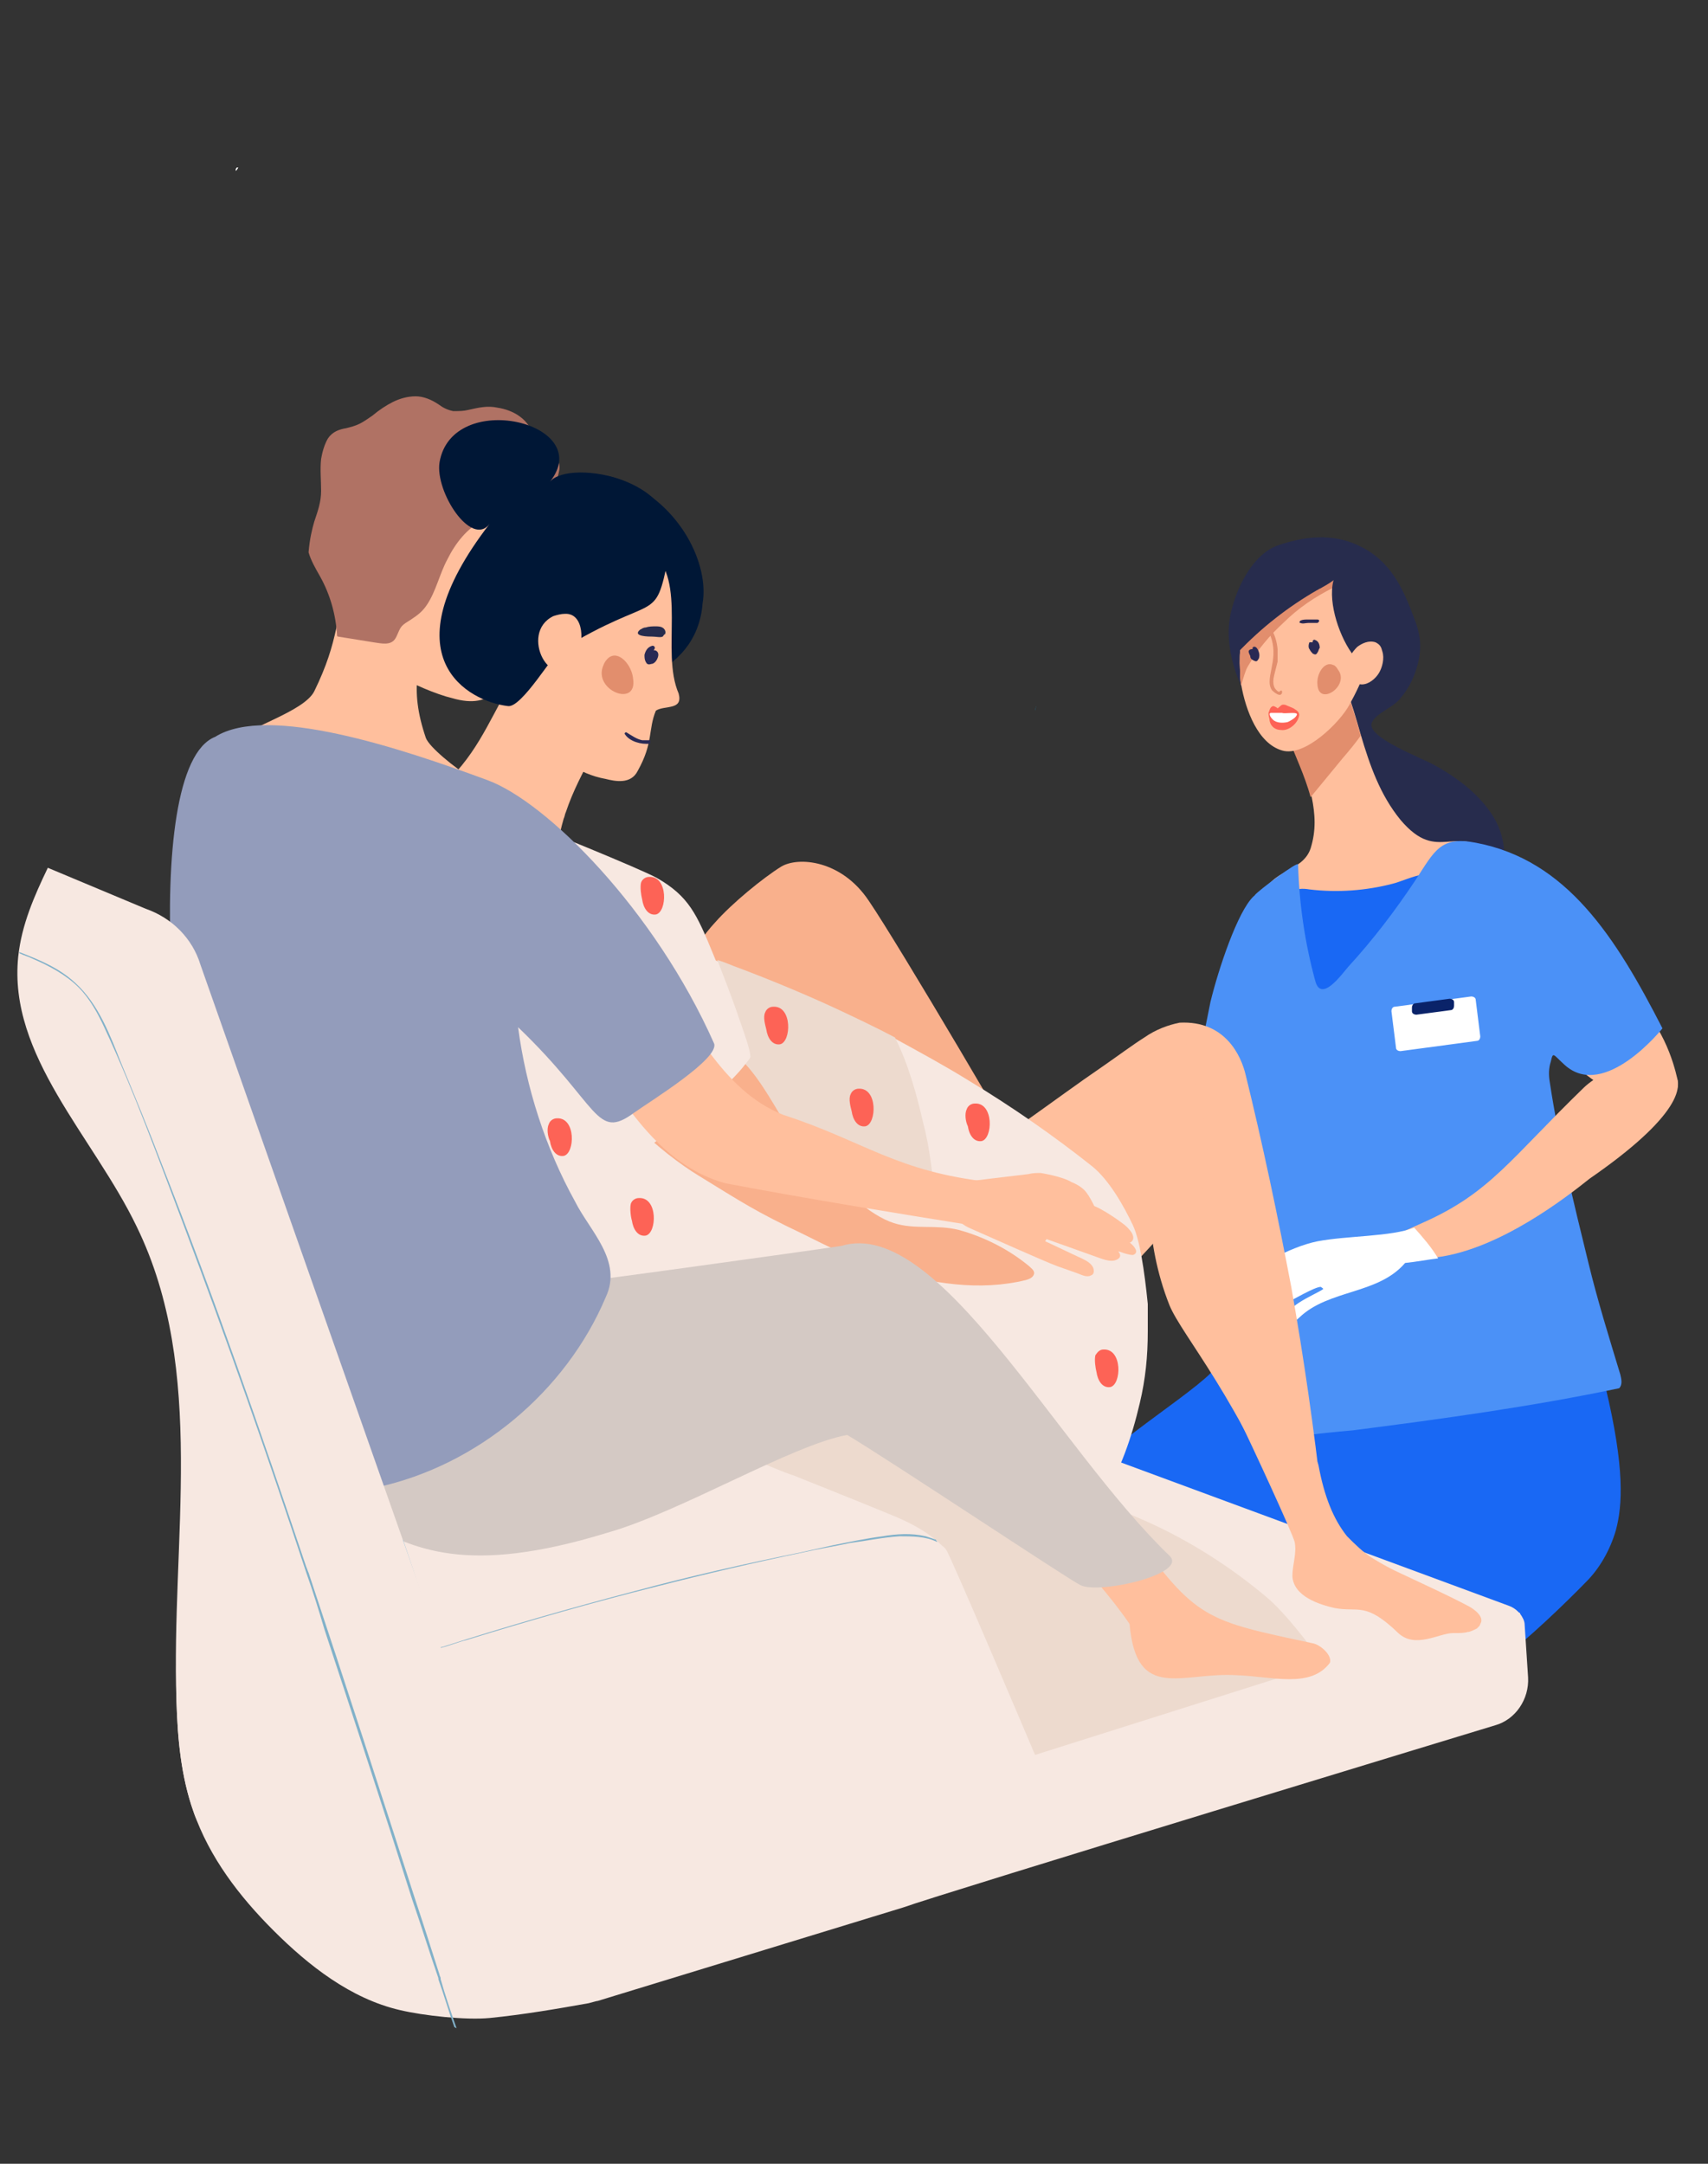
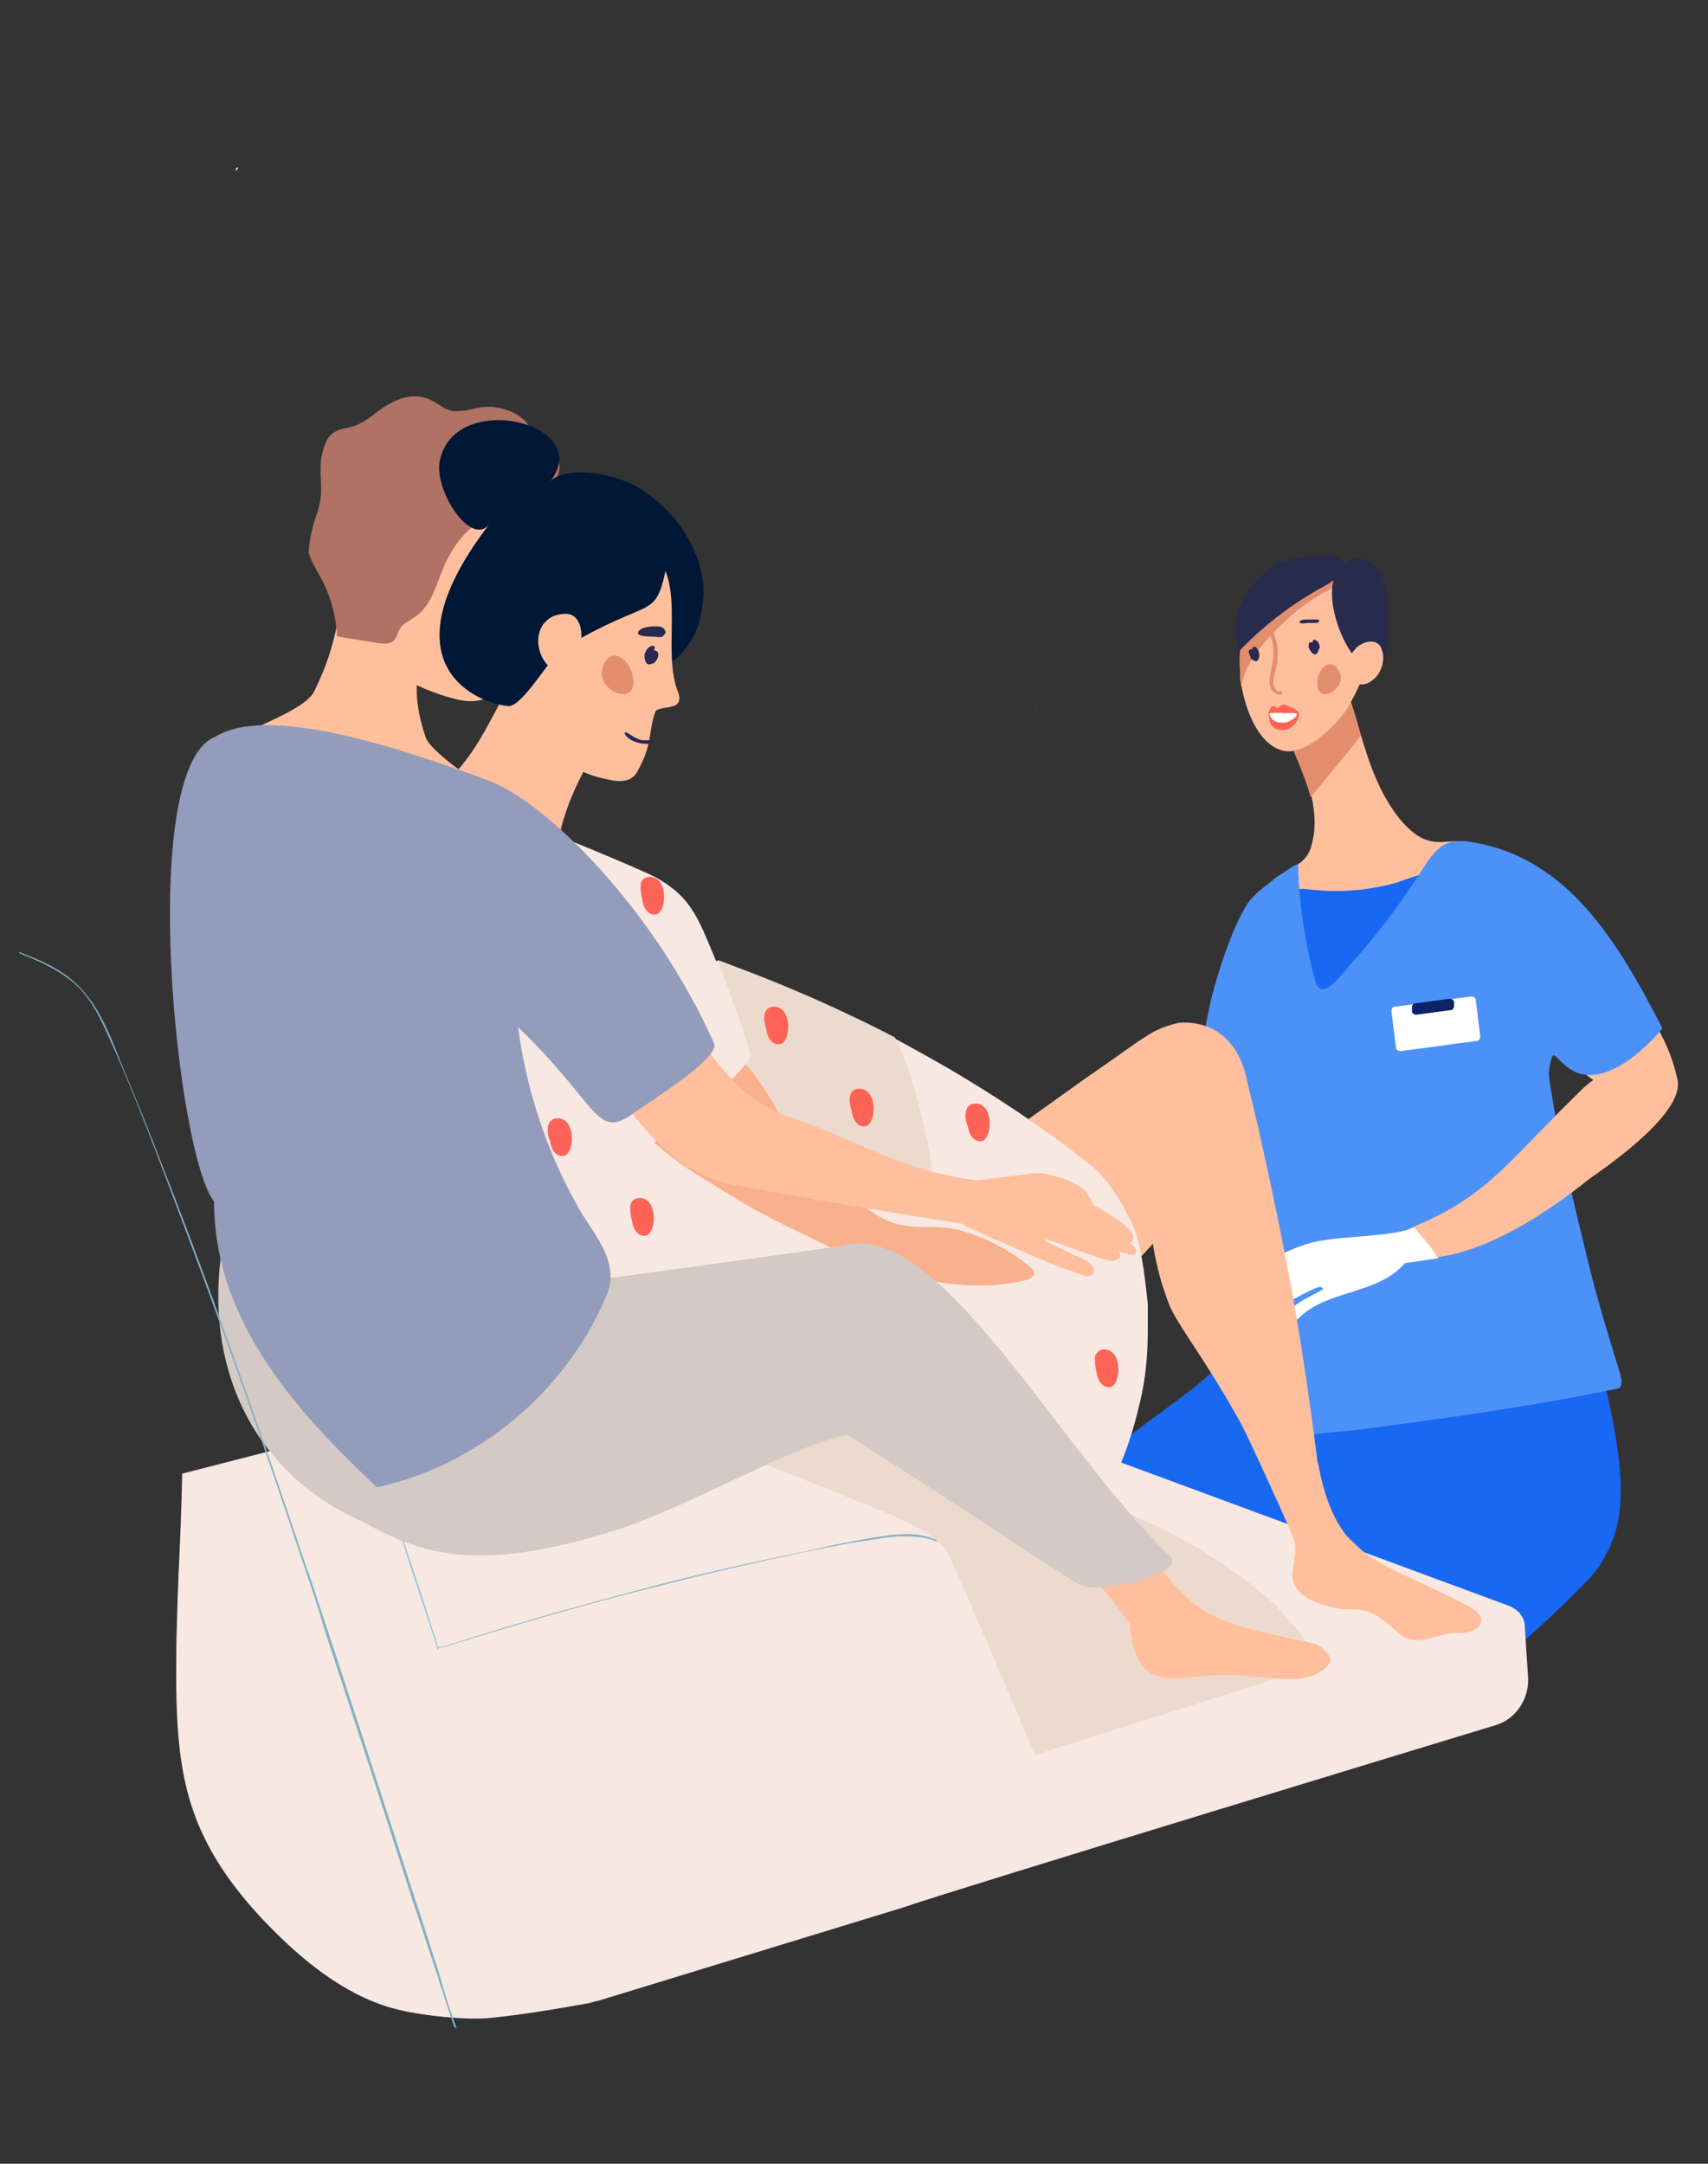
<svg xmlns="http://www.w3.org/2000/svg" version="1.1" id="Vrstva_1" x="0px" y="0px" viewBox="0 0 150 190" style="enable-background:new 0 0 150 190;" xml:space="preserve">
  <rect x="0" y="0" width="150" height="190" fill="#333333" stroke="none" />
  <style type="text/css">
	.st0{fill:#B07264;}
	.st1{fill:#FFBF9D;}
	.st2{fill:#FD6356;}
	.st3{fill:#E28E6D;}
	.st4{fill:#001736;}
	.st5{fill:#36282F;}
	.st6{fill:#4E3A44;}
	.st7{fill:#FC875A;}
	.st8{fill:#FCD2B9;}
	.st9{fill:#FDC646;}
	.st10{opacity:0.4;fill:#F2F2F2;}
	.st11{fill:#FCEBE0;}
	.st12{fill:#DEA57E;}
	.st13{fill:#B5DBFF;}
	.st14{fill:#C7875C;}
	.st15{fill:#A3663C;}
	.st16{fill:#89BAE8;}
	.st17{fill:#FFFFFF;}
	.st18{fill:#E0AB41;}
	.st19{fill:#8B6F75;}
	.st20{fill:#FAF2F1;}
	.st21{fill:#1968F4;}
	.st22{fill:#F4A45D;}
	.st23{fill:#F2F2F2;}
	.st24{fill:#FFD0B0;}
	.st25{fill:#A1B1BD;}
	.st26{opacity:0.4;fill:#001736;}
	.st27{opacity:0.1;fill:#001736;}
	.st28{fill:#272C4D;}
	.st29{fill:#EFC7B6;}
	.st30{fill:#73575C;}
	.st31{fill:#F4AA8E;}
	.st32{fill:#634E5A;}
	.st33{fill:#7F7270;}
	.st34{fill:#937E7A;}
	.st35{fill:#AD938D;}
	.st36{fill:#F7E8E1;}
	.st37{fill:#D4C9C4;}
	.st38{fill:#B2A6A1;}
	.st39{opacity:0.2;fill:#B2A6A1;}
	.st40{opacity:0.3;fill:#301616;}
	.st41{fill:#8B6F75;stroke:#8B6F75;stroke-width:0.243;stroke-miterlimit:10;}
	.st42{fill:#8A8F7B;}
	.st43{fill:#676B57;}
	.st44{fill:#F7E9E1;}
	.st45{fill:#3A507A;}
	.st46{fill:#939CBB;}
	.st47{fill:#D6503B;}
	.st48{fill:#292954;}
	.st49{fill:#E0CEC3;}
	.st50{opacity:0.12;fill:#272C4D;}
	.st51{fill:#ED947B;}
	.st52{fill:#301616;}
	.st53{fill:#C25A3E;}
	.st54{fill:#94452F;}
	.st55{fill:#DD8457;}
	.st56{fill:#4B91F7;}
	.st57{fill:#3A79D9;}
	.st58{fill:#1857B2;}
	.st59{fill:#452412;}
	.st60{fill:#E0D4D3;}
	.st61{fill:#C6D5E0;}
	.st62{fill:#0A2369;}
	.st63{fill:#330E0A;}
	.st64{clip-path:url(#SVGID_2_);fill:#E28E6D;}
	.st65{fill:#FF9A6C;}
	.st66{opacity:0.1;}
	.st67{fill:#3077F5;}
	.st68{fill:#B54A3A;}
	.st69{opacity:0.1;fill:#272C4D;}
	.st70{fill:#EA6F5B;}
	.st71{opacity:0.3;}
	.st72{fill:#422C25;}
	.st73{fill:#E87C5A;}
	.st74{fill:#4D68B0;}
	.st75{fill:#AB593F;}
	.st76{fill:#F79274;}
	.st77{fill:#EDDACE;}
	.st78{fill:#96C2D9;}
	.st79{fill:#2B1919;}
	.st80{opacity:0.65;fill:#96C2D9;}
	.st81{fill-rule:evenodd;clip-rule:evenodd;fill:#FCEBE0;}
	.st82{fill-rule:evenodd;clip-rule:evenodd;fill:#272C4D;}
	.st83{opacity:0.4;}
	.st84{opacity:0.5;}
	.st85{fill-rule:evenodd;clip-rule:evenodd;fill:#939CBB;}
	.st86{fill:#E6E6E6;}
	.st87{opacity:0.3;fill:#FFFFFF;}
	.st88{fill:#F4B295;}
	.st89{opacity:0.4;fill:#3257A3;}
	.st90{fill:#00685E;}
	.st91{fill:#F29CC9;}
	.st92{fill:#207093;}
	.st93{fill:#F9B08C;}
	.st94{fill:#3A1A08;}
	.st95{fill:#EAEAEA;}
	.st96{fill:#DB6C51;}
	.st97{opacity:0.81;}
	.st98{fill:none;}
	.st99{fill:#CE775F;}
	.st100{fill:#658BD6;}
	.st101{fill:#C26855;}
	.st102{fill:#81B1C9;}
	.st103{clip-path:url(#SVGID_6_);}
	.st104{clip-path:url(#SVGID_8_);}
	.st105{fill:#FCD5C3;}
	.st106{fill:#E28E6D;stroke:#FCD5C3;stroke-width:0.138;stroke-linecap:round;stroke-linejoin:round;stroke-miterlimit:10;}
	.st107{clip-path:url(#SVGID_12_);}
</style>
  <g>
    <g>
      <path class="st36" d="M15.5,147.7l25.3,9.3l65.3-19.6l-50.4-18.2l-39.7,10.2C15.9,135.5,15.4,141.6,15.5,147.7z" />
      <path class="st17" d="M20.9,14.7c-0.1,0-0.2,0.1-0.2,0.3C20.9,14.8,20.9,14.7,20.9,14.7z" />
    </g>
    <g>
      <path class="st1" d="M147.3,94.7c-0.3-1.3-1.3-5.1-4.5-7.6c-2.2-1.7-5.9-0.9-8.5-1.8c-2-0.7-4.1-1.3-6.1-1.9    c-0.8-0.2-1.6-0.4-2.4-0.5c-0.4,0-0.9,0-1.2,0.3c-0.3,0.3-0.3,0.9,0,1.3c0.3,0.4,0.7,0.7,1.1,0.9c2.4,1.4,5,2.6,7.3,4.2    c3.3,2.2,6.1,4.9,9.5,7c0.5,0.3,1.2,0.7,1.8,0.3C144.2,96.9,147.9,96.9,147.3,94.7z" />
      <g>
        <g>
          <path class="st21" d="M124,149.5c-6.3-3.1-28.3-13.7-27.5-20.7c0.2-1.6,10-7.5,10.4-9c0.3-1.4,3.3,1.9,3.7,0.5      c1.2-4.1,2.7-8.2,3.7-12.2c0.6-2.4,1.3-4.9,2.7-6.9c3.2-4.4,9.3-4.5,13.5-1.6c5.5,3.7,7.7,11,9.4,17.7c0.4,1.6,0.7,3.1,1.1,4.5      c1.7,7.1,1.5,10.4,0.9,12.6c-0.5,1.7-1.4,3.3-2.6,4.5C135.7,142.6,126.9,150.9,124,149.5z" />
        </g>
-         <path class="st28" d="M124.4,58.7c0.5-1.6,0.4-2.9-0.2-4.4c-1-2.7-2.1-5.1-4.9-6.4c-2.3-1.1-4.8-0.8-7.1,0     c-2.2,0.8-3.6,3.7-4.1,5.9c-0.7,3,0.6,6.5,2.3,8.9c1.6,2.2,4.6,0.9,5.9,3.3c0.8,1.6,1.9,3.1,3,4.5c2.2,2.9,4.6,5.7,7.4,8.1     c0.4,0.4,0.9,0.8,1.4,0.9c1.1,0.3,2.2-0.3,2.9-1.1c1.5-1.8,1.4-4.6,0.2-6.6c-1.2-2-3.2-3.5-5.2-4.6c-1-0.6-6.2-2.5-5.5-3.8     c0.4-0.8,1.9-1.3,2.5-2.1C123.6,60.6,124.1,59.7,124.4,58.7z" />
        <path class="st1" d="M144.4,89.6c-1.1-1.2-6.7-1.3-8.1-2.2c-3-1.8-5.8-1.6-9-0.6c-3.8,1.2-9.2,4.2-13.1,3.1     c-1.7-0.5-4.5-2.1-4.9-4c-0.4-2,1.3-5.3,1.7-7.3c0.5-2.2,3.4-2,4.1-4.1c0.5-1.6,0.4-3,0.1-4.5c-0.5-1.9-1.4-3.7-2.1-5.6     c-0.1-0.3-0.3-0.7-0.4-1.1c-0.5-1.5-0.1-9,3-7.1c0.5,0.3,0.9,0.9,1.2,1.4c0.5,0.9,0.9,1.8,1.3,2.8c0.5,1.3,0.9,2.7,1.3,4.1     c0.8,2.7,1.7,5.3,3.5,7.5c3.4,4,4.7,0,8.6,3.3c1.6,1.3,7.8,4.9,8.8,6.7C141.7,84.3,145.2,90.4,144.4,89.6z" />
        <path class="st56" d="M104.8,96.3c0.2,0.2,0.4,0.3,0.7,0.4c1.3,0.5,2.7,0.9,4,1.4c0.2,0.1,0.5,0.2,0.8,0.1     c1.4-0.4,0.6-7.3,0.5-8.4c-0.1-3.4-0.2-6.7-0.5-10.1c0-0.2,1.8-0.9,1.6-1c-0.3-0.1-1.6-0.2-1.8,0c-1.4,1.3-3.1,6.4-3.8,9.3     c-0.3,1.5-0.6,3-0.9,4.5C105.3,93.2,104.4,95.8,104.8,96.3C104.8,96.3,104.8,96.3,104.8,96.3z" />
        <path class="st21" d="M115,78.1c-0.6-0.1-1.2-0.1-1.6,0.3c-0.4,0.4-0.3,1.1-0.3,1.6c0.5,3.5,1.1,7,1.6,10.5     c3.8-3,7.2-6.4,10.3-10c0.5-0.6,1-1.2,1.2-2c0.8-3.1-2.6-1.2-3.9-0.9C120,78.2,117.5,78.4,115,78.1z" />
        <path class="st56" d="M146,90.3c-4.1-8-8.4-14.8-16.4-16.3c-3.1-0.6-3.6,0.7-5.3,3.3c-1.8,2.7-3.7,5.2-5.9,7.6     c-0.6,0.7-2.4,3.2-2.9,1.2c-0.9-3.3-1.4-6.7-1.5-10.2c0-0.3-3.5,2.3-3.8,2.7c-5.5,10.1,0,21.9,0,32.7c1.6,17.3-5.3,15.5,8.6,14.3     c7.8-1,15.8-2.1,23.4-3.7c0.3-0.3,0.2-0.8,0.1-1.2c-1-3.3-2-6.5-2.8-9.8c-1.3-5.3-2.6-10.6-3.4-15.9c-0.1-0.6-0.1-1.2,0.1-1.8     c0.2-0.9,0.2-0.6,1.2,0.3C140.9,96.7,146,90.3,146,90.3z" />
        <g>
          <path class="st17" d="M123,92.3l6.7-0.9c0.2,0,0.3-0.2,0.3-0.4l-0.4-3.2c0-0.2-0.2-0.3-0.4-0.3l-6.7,0.9c-0.2,0-0.3,0.2-0.3,0.4      l0.4,3.2C122.6,92.2,122.8,92.3,123,92.3z" />
          <path class="st62" d="M124.4,89.1l3-0.4c0.2,0,0.3-0.2,0.3-0.4l0-0.3c0-0.2-0.2-0.3-0.4-0.3l-3,0.4c-0.2,0-0.3,0.2-0.3,0.4      l0,0.3C124,89,124.2,89.1,124.4,89.1z" />
        </g>
        <path class="st61" d="M107.9,94C107.9,94,107.9,94,107.9,94C107.9,94,107.9,94,107.9,94z" />
        <path class="st3" d="M119.5,64.6c-0.5,0.7-1,1.3-1.6,2c-0.9,1.1-1.9,2.3-2.8,3.4c-0.5-1.9-1.4-3.7-2.1-5.6     c1.5-1.3,3.5-2.5,4.5-3.3c0.2-0.2,0.4-0.4,0.7-0.5C118.7,61.8,119.1,63.2,119.5,64.6z" />
        <path class="st1" d="M118.5,61.9c-0.8,1.5-3.9,4.6-5.9,4c-2.1-0.6-3.2-3.5-3.6-5.8c-0.1-0.5-0.1-0.9-0.1-1.3     c-0.1-1.6,0.1-3.6,0.8-5.2c0.3-0.7,0.7-1.3,1.1-1.8c1.3-1.3,3.2-2,5.1-1.7c0.2,0,0.3,0.1,0.5,0.1c0.5,0.2,1,0.4,1.4,0.7     c1.3,0.9,2.1,2.3,2.5,3.9C120.9,57.1,119.6,59.9,118.5,61.9z" />
        <path class="st3" d="M117.8,51c-0.1,0.3-0.4,0.5-0.7,0.6c-1.6,0.8-3.1,1.8-4.4,3.1c-1.2,1.1-2.3,2.4-3.1,3.8     c-0.2,0.3-0.4,1-0.6,1.7c-0.1-0.5-0.1-0.9-0.1-1.3c-0.1-1.6,0.1-3.6,0.8-5.2c0.2-0.2,0.4-0.4,0.6-0.6c1.6-1.6,3.9-2.6,6.1-2.7     c0.2,0,0.4,0,0.6,0c0.3,0,0.7,0.1,0.8,0.4C117.9,50.8,117.9,50.9,117.8,51z" />
        <path class="st28" d="M118.9,57.6c0.5,0.7,1.4,1.3,2.2,0.9c0.7-0.4,0.8-1.3,0.8-2.1c0-0.8,0-1.7,0-2.5c0-1.1,0-2.2-0.5-3.2     c-1.1-2.4-3.7-2.1-4.3,0.3C116.6,53,117.7,56.1,118.9,57.6z" />
        <path class="st1" d="M121.4,57.2c-0.1-0.4-0.2-0.6-0.6-0.8c-0.6-0.2-1.2,0.1-1.6,0.4c-0.5,0.5-0.9,1.1-0.9,1.9     c0.1,0.7,0.6,1.4,1.3,1.4c0.6,0,1.2-0.5,1.5-1C121.4,58.6,121.6,57.8,121.4,57.2z" />
        <g>
          <g>
            <path class="st2" d="M111.4,62.6c0,0.3,0.1,0.5,0.1,0.7c0.1,0.5,0.5,0.8,1,0.8c0.7,0.1,1.5-0.6,1.6-1.3c0-0.3-0.2-0.4-0.5-0.6       c-0.2-0.1-0.5-0.2-0.7-0.3c-0.4-0.1-0.4,0.1-0.7,0.3c-0.1-0.1-0.3-0.2-0.4-0.2C111.5,62.1,111.5,62.4,111.4,62.6z" />
            <path class="st17" d="M113.9,62.7C114,62.8,114,62.8,113.9,62.7c0,0.3-0.6,0.6-0.8,0.7c-0.4,0.1-1,0.1-1.3-0.2       c-0.1-0.1-0.3-0.3-0.3-0.5c0-0.1,0.1-0.1,0.2-0.1c0.3,0,0.6,0,0.9,0C112.8,62.7,113.8,62.5,113.9,62.7z" />
          </g>
        </g>
        <path class="st92" d="M90.9,62.4c0-0.1,0-0.2,0.1-0.3c0,0,0,0,0-0.1L90.9,62.4z" />
        <g>
          <path class="st48" d="M114.2,54.5c0.2-0.1,0.4-0.1,0.7-0.1c0.3,0,0.6,0,0.8,0c0.2,0,0.2,0.2,0,0.3c-0.3,0-0.5,0-0.8,0      c-0.2,0-0.5,0.1-0.7,0C114.1,54.7,114.1,54.6,114.2,54.5z" />
          <path class="st48" d="M115,57c0.1,0.2,0.2,0.3,0.3,0.4c0.2,0.1,0.3,0.1,0.4-0.1c0.1-0.1,0.1-0.3,0.2-0.4c0-0.3-0.1-0.6-0.4-0.7      c-0.1-0.1-0.3,0.1-0.2,0.2c0,0,0,0,0,0c-0.1,0-0.2,0-0.3,0C114.9,56.6,114.9,56.9,115,57z" />
          <path class="st48" d="M109.7,57.1C109.7,57.1,109.8,57.1,109.7,57.1c0.1-0.1,0.2-0.1,0.3-0.1c0-0.1,0-0.2,0.1-0.2      c0.3-0.1,0.5,0.5,0.5,0.7c0,0.1,0,0.3-0.1,0.4c-0.1,0.2-0.2,0.2-0.4,0.1c-0.2-0.1-0.3-0.2-0.3-0.4      C109.7,57.4,109.6,57.2,109.7,57.1z" />
          <g>
            <path class="st3" d="M110.4,54.3c1.2,0.3,1.7,1.6,1.8,2.7c0,0.4,0,0.7,0,1.1c-0.1,0.4-0.2,0.8-0.3,1.2c-0.1,0.4-0.1,0.7,0,1       c0,0.1,0.4,0.6,0.5,0.4c0.1-0.1,0.2-0.1,0.2,0.1c-0.1,0.5-0.7,0-0.9-0.2c-0.4-0.6-0.1-1.4,0-2.1c0.2-0.9,0.2-1.8-0.1-2.6       c-0.2-0.7-0.6-1.3-1.4-1.5C110.2,54.5,110.2,54.3,110.4,54.3L110.4,54.3z" />
          </g>
          <path class="st3" d="M117.1,58.4c-0.8-0.4-1.5,0.8-1.4,1.7c0.1,2,2.9,0.1,1.8-1.3C117.4,58.6,117.2,58.4,117.1,58.4z" />
        </g>
        <path class="st28" d="M115.9,51.7c-0.1,0-0.1,0.1-0.2,0.1c-2.6,1.5-4.9,3.3-7,5.5c0.1-0.1-0.2-1.9-0.2-2.2     c0.2-2.4,1.7-4.6,3.9-5.7c0.8-0.4,6.5-1.4,5.5,0.6C117.6,50.8,116.6,51.3,115.9,51.7z" />
      </g>
      <path class="st1" d="M139.6,103.5c-2,1.6-7.9,6.2-13.4,6.9c-2.8,0.4-9.2-0.1-6.8-0.7c1.4-0.4,3.9-1.6,5.7-2.4    c5.8-2.6,7.6-5.6,14-11.8C143.3,91.5,155.1,92.8,139.6,103.5z" />
      <path class="st17" d="M109.9,114.8c-1,2.5,5-1.8,6.1-1.8c0.1,0.1,0.2,0.1,0.2,0.2c-0.7,0.5-3.9,1.7-3,2.8c0.3,0.2,0.7-0.1,0.9-0.3    c2.6-2.5,6.9-2,9.3-4.8c1-0.1,2-0.3,2.9-0.4c-0.6-1-1.3-1.8-2.1-2.7c-2,0.8-5.9,0.7-8.5,1.2c-2.5,0.5-5.7,2.4-7,3.5    c-0.8,0.7-1,1.1,0,0.8c0.8-0.2,1.6-0.4-0.1,0.9C107.7,115.3,109.2,115.3,109.9,114.8z" />
    </g>
    <g>
      <path class="st98" d="M52.5,175.6c-0.2,0.1-0.5,0.1-0.8,0.2c9.4-1.9,17.8-5,27.6-8.4L52.5,175.6z" />
      <path class="st36" d="M133.9,142.7c0-0.4-0.2-0.7-0.4-1c0,0,0-0.1-0.1-0.1c0,0,0,0,0,0c0,0-0.1-0.1-0.1-0.1    c-0.2-0.2-0.5-0.4-0.8-0.5l-42.5-15.7l-35.9,10.8L27,138l-0.1,0L15.7,138c-0.1,3.8-0.3,7.6-0.2,11.4c0.1,3.3,0.4,6.6,1.5,9.7    c1.4,4,4,7.4,7,10.4c3.1,3.1,6.8,6,11.1,7c2.1,0.5,5.8,0.9,7.9,0.7c3-0.3,5.9-0.8,8.7-1.3c0.4-0.1,0.7-0.2,0.8-0.2l26.8-8.2    c3.3-1.2,52-16,52-16c1.8-0.5,3-2.3,2.9-4.2L133.9,142.7z" />
-       <path class="st17" d="M20.9,14.7c-0.1,0-0.2,0.1-0.2,0.3C20.9,14.8,20.9,14.7,20.9,14.7z" />
    </g>
    <g>
      <path class="st99" d="M23.2,83.2L23.2,83.2c5.3,1.7,10.6,3.4,15.9,5c0.1,0,0.1-0.1,0-0.1c-2-0.6-4-1.2-6-1.8c-3.3-1-6.5-2-9.8-3.1    L23.2,83.2z" />
    </g>
    <g>
      <path class="st100" d="M72.4,117.5l0.1,0.2c1,1.3,1.8,2.4,2.4,3.5l0,0.1l-0.4,0.1c-0.6,0.1-1.1,0.3-1.7,0.4l-0.1,0L72.4,117.5z     M72.6,117.9l0.2,2.6l0.1,1.1c0.5-0.1,1.1-0.3,1.6-0.4l0.2-0.1C74.2,120.1,73.5,119.1,72.6,117.9z" />
    </g>
    <path class="st38" d="M42.8,109.1c-0.1,2.5,1.2,4.8,3.1,6.5c1,0.9,2.3,1.7,3.6,2c1.2,0.3,2.6,0,3.4-1c0.7-0.9,0.8-2.1,0.6-3.3   c-0.2-1.3-0.8-2.6-1.5-3.7c-1.3-2.1-3-4-4.8-5.7c0.2-0.1,0.3-0.2,0.4-0.3c0.1-0.1-0.1-0.1-0.1-0.1c-0.1,0.1-0.3,0.2-0.4,0.3   c-0.2-0.2-0.5-0.5-0.7-0.7c-0.1-0.1-0.2,0-0.1,0.1c0.2,0.2,0.5,0.5,0.7,0.7c-0.2,0.1-0.4,0.1-0.6,0.2c-0.3,0.1-0.6,0.2-0.8,0.4   c-0.5,0.3-1,0.7-1.4,1.2C43.4,106.5,42.9,107.8,42.8,109.1z" />
    <path class="st77" d="M65.3,126.3c0.1,0.3,0.3,0.6,0.4,0.8c0.1,0.3,0.3,0.6,0.4,0.8c0,0,0,0.1,0.1,0.1c0,0.1,0.1,0.1,0.1,0.2   c1.2,0.5,2.3,1,3.5,1.4c3,1.2,6,2.4,8.9,3.6c1.4,0.6,2.7,1.3,3.8,2.3c0,0,0.1,0.1,0.1,0.1c0.2,0.2,0.4,0.3,0.5,0.5   c0.3,0.3,7.8,18,7.8,18l25.3-8c0,0-2.8-4-4.9-5.8c-3.2-2.7-6.8-5-10.6-6.7c-4.7-2.1-9.6-3.6-14.5-4.8c-2.5-0.6-4.9-1.1-7.4-1.5   c-2.6-0.5-4.5-2-7.1-2.4c-1.3-0.2-3.3,0.7-4.6,0.6C66.6,125.5,65.1,125.3,65.3,126.3z" />
-     <path class="st93" d="M53,100.3c1.1,1.8,2.4,3.6,3.8,5.2c2.8,3.3,6.3,6.1,10,8.2c0,0,0.1,0,0.1,0c0.4-1.6,0.8-3.2,1.2-4.8   c1.4-5.5,3.2-10.9,5.2-16.2c0.5,1.1,1.4,2.1,2.3,2.9c1.9,1.6,4.3,2.6,6.4,3.8c2.1,1.2,3.4,2.7,6.1,5.2c0,0,1.5-0.2,1.5-0.2   c1-0.7-0.4-1,0.7-1.7c0,0,0,0,0-0.1c-0.1-0.5-11.4-19.7-14-23.5c-2.4-3.6-6.2-3.9-7.7-3c-1.6,1-4.3,3.2-5.8,4.9   c-4.1,4.4-4.4,11.1-5.6,15.1c-0.6-0.3-1.2-0.8-1.9-1.1c-0.8-0.4-1.7-0.4-2.4,0.2C51.4,96.6,52.1,98.7,53,100.3z" />
    <path class="st1" d="M102.5,100.3c0.5-1.3,0.9-2.7,1.2-4.1c0.4-1.5-1.1-2.7-0.8-4.3c0.1-0.6,0.6-1.5,0.7-2.1c4-0.2,5.4,2.9,5.8,4.6   c1.5,6.1,2.8,12.3,4,18.6c1.1,6.2,2,12.5,2.7,18.7c0.1,0.8,0.2,1.5,0.2,2.3c0,0,0,0.1,0,0.1c-1.1,0.2-2.3,1.8-2.7,0.8   c-4.7-12-9.8-17.6-10.9-20.3c-2.3-5.8-1.7-11.1-1.7-11.1s0,0-0.1,0C101.6,102.6,102.1,101.4,102.5,100.3z" />
    <path class="st1" d="M65.5,117.9c0.4-0.4,0.9-0.7,1.3-1.1c0-0.1,0-0.2-0.1-0.3c0-0.1,0.1-0.1,0.1,0c0,0.1,0,0.2,0,0.2   c4.6-3.7,9.3-7.5,13.9-11.2c2.4-2,5.8-4.5,9.3-7c2.4-1.7,4.7-3.4,6.9-4.9c1.3-0.9,2.5-1.8,3.6-2.5c1-0.7,2.1-1.1,3.1-1.3   c0.7,2.2,1.2,4.5,1.7,6.7c0.3,1.4,0.6,2.8,0.7,4.2c0.1,1.1,0.1,2.3-0.1,3.4c-0.3,0.4-1,1.1-1.8,2c-1.3,1.4-2.9,3.2-4.5,4.9   c-2.2,2.4-4.4,4.7-5.2,5.6c-2,2.2-4,4.3-6.2,6.3c-1.1,1-2.2,2-3.3,2.9c-1,0.8-2.1,1.6-3.5,1.6c-1.5,0-2.8-0.9-4.1-1.7   c-1.5-0.9-2.9-1.7-4.3-2.6c-2.1-1.3-4.6-2.7-5.8-5c-0.2-0.4-0.3-0.7-0.4-1.1c-0.4,0.3-0.8,0.7-1.3,1   C65.5,118.1,65.4,118,65.5,117.9z" />
    <path class="st36" d="M48.1,93.6c1.3-1.1,2.9-1.7,4.6-1.7c0.8,0,1.6,0.1,2.4,0.3c0.4,0.1,0.7,0.2,1.1,0.4c2-2.7,3.6-5.7,5-8.8   c0,0,0-0.1,0.1,0c0.6,0.2,1.2,0.4,1.7,0.6c3.6,1.2,7.1,2.7,10.5,4.3c1.7,0.8,3.4,1.6,5.1,2.5c2.2,1.2,4.4,2.4,6.5,3.7   c3.8,2.3,7.4,4.8,10.8,7.5c1.5,1.2,2.8,3.5,3.6,5.2c0.6,1.3,1,3.9,1.3,6.9c0,0.8,0,1.6,0,2.4c0,2.2-0.2,4.2-0.7,6.3   c-0.7,3-1.7,5.9-3.3,8.5c-3.1-1.8-5.8-4.7-9.3-5.3c-5-0.8-9.9-1.7-14.8-2.7c-4.4-0.9-9.2-1.8-12.8-4.6c-0.8-0.6-1.5-1.3-2.1-2   c-0.7-0.8-1.2-1.7-1.7-2.6c-1.1-2-2.1-4.1-3.1-6.2c-1.9-4.2-3.4-8.5-4.5-12.9C48.3,94.8,48.2,94.2,48.1,93.6   C48,93.6,48.1,93.6,48.1,93.6z" />
    <path class="st36" d="M32.1,78.6c0.1,1.3,0.5,2.5,0.9,3.8c0.8,2.3,1.9,4.6,3.1,6.8c2.4,4.4,3.1,7.5,6.2,11.5   c1.6,2.1,11.4,15.4,11.9,15.6c0.5,0.2,1.4-2.4,2-2.4c0.7,0,1.4-0.1,2.1-0.1c1.4-0.1,2.7-0.2,4.1-0.3c2.8-0.2,5.5-0.4,8.3-0.7   c0,0,0,0,0,0c0.4-1.7-0.4-3.5-1-5.1c-0.7-1.9-1.3-3.7-2-5.5c-1.2-3.3-0.7-5.4-1.9-8.6c-1.2-3.1-1.6-6.1-3.2-9.9   c-1.4-3.4-2.1-5-4.9-6.6c-1.4-0.8-11.1-4.7-11.1-4.7c-0.1,0-0.1,0.1,0,0.1c0.1,0-0.5,0.7-1,0.9c-1.1,0.5-2.4,0.4-3.6,0.2   c-1.3-0.2-2.6-0.6-4-0.6c-2.1,0-4.3,0.7-5.3,2.6C32,76.3,32,77.5,32.1,78.6z" />
    <path class="st77" d="M63.4,95.4c0.4,0.7,0.7,1.4,1.1,2.1c0.3,0.6,0.7,1.2,1.3,1.7c0.4,0.4,1,0.6,1.5,0.8c0.6,0.2,1.3,0.5,2,0.7   c1.4,0.4,2.8,0.8,4.2,1.2c2.7,0.7,5.5,1.1,8.3,1.4c0,0,0.1,0,0.1-0.1c-0.2-1.5-0.4-3-0.8-4.5c-0.6-2.6-1.3-5.2-2.5-7.6c0,0,0,0,0,0   c-1.7-0.9-3.4-1.7-5.1-2.5c-2.8-1.3-5.7-2.5-8.6-3.6c-0.6-0.2-1.2-0.5-1.9-0.7c0.1,0.3,1.2,3,2,5.4c0.5,1.4,0.9,2.6,0.9,3.1   C65.9,93.1,63.9,95,63.4,95.4C63.4,95.3,63.4,95.4,63.4,95.4z" />
    <path class="st93" d="M77.8,111.5c4,1.2,8.2,1.9,12.3,0.9c0.3-0.1,0.6-0.2,0.7-0.5c0.1-0.3-0.2-0.5-0.4-0.7c-1.8-1.5-4-2.6-6.2-3.2   c-2-0.5-3.8,0-5.7-0.6c-2.2-0.7-4.5-3.1-6.2-4.5c-3.5-2.9-4.9-8.8-8.8-11.1c-2.5-1.5-9.4-3.6-10.6,0.3c-1.3,4,5.6,9.4,8.4,11.1   c3.9,2.4,5.1,3.2,9.1,5.1C72.8,109.5,75.2,110.7,77.8,111.5z" />
    <path class="st36" d="M55.8,101.5c0,0,8.2-5.5,10.1-8.7l-1.3-1.9L61.2,89l-8.2,7.6L55.8,101.5z" />
    <path class="st101" d="M53.3,92.6c0.5-0.2,1-0.5,1.4-0.7c-0.3,0.6-0.5,1.3-0.7,2c-0.1,0.4-0.3,0.8-0.4,1.2c0-0.2-0.1-0.5-0.1-0.7   C53.5,93.8,53.4,93.2,53.3,92.6z" />
    <path class="st1" d="M63.7,103.9c7.4,1.4,14.8,2.6,22.3,3.8c0.4-0.8,2-3.9,1-3.9c-8.3-0.9-11.1-3.6-18.2-5.9   c-5.6-2.2-8-8.4-11.7-12.8c0.9-0.3,0.6-0.5-0.1-0.1c-0.5-0.8-0.7-0.7-0.1,0c-2.6,1-5.2,2-7.9,3.1C53.1,93.5,56.4,101.9,63.7,103.9z   " />
    <path class="st1" d="M93.5,135.5c1.9,2.4,4,4.6,5.7,7.1c0.6,6.9,4.6,4.2,9.4,4.5c3.1,0.1,6.5,1.2,8.2-1.1c0.2-0.7-0.9-1.6-1.5-1.7   c-9.3-2-10.3-2-15.9-10C98.6,133.1,94.8,135.2,93.5,135.5z" />
    <path class="st1" d="M109,125c0.8,1.6,4.5,9.6,4.7,10.4c0.2,1-0.2,2-0.2,3c0.1,1.8,2.4,2.5,3.7,2.8c2.1,0.4,2.7-0.6,5.6,2.2   c1.5,1.4,3.6,0,4.8,0c0.1,0,0.1,0,0.2,0c0.4,0,0.8,0,1.1-0.1c0,0,0.1,0,0.1,0c0.3-0.1,0.5-0.2,0.7-0.3c0,0,0.1-0.1,0.1-0.1   c0.1-0.1,0.2-0.2,0.2-0.3c0.4-0.6-0.5-1.3-1.1-1.6c-1.9-1-3.9-1.9-5.8-2.8c-0.9-0.4-1.8-0.9-2.6-1.4c-0.8-0.5-1.5-1.2-2.2-1.9   c-1.2-1.5-2-3.5-2.5-6.2c-0.2-1.1-1.4-0.7-1.9-1.7C112.6,127,109.2,125,109,125z" />
    <path class="st52" d="M45.5,53.8c0.1,0,0.1,0.1,0,0.1C45.4,53.9,45.4,53.8,45.5,53.8z" />
    <path class="st1" d="M34.8,59.2c1.2,0.8,3.6,1.8,4.9,2.1c3.7,1.1,4.6-1.4,5.1-3.2c0-0.1,0.1-0.2,0.1-0.3c0,0,0-0.1,0-0.1   c0,0,0,0,0-0.1c0-0.1,1.5-7,1.7-8.5c0.1-0.5,0.1-0.9,0.2-1.4c0.1-0.7,0.2-1.3,0.3-1.9c0.2-1.7,0.3-3.3,0.1-4.6   c-0.1-0.4-11.2-3.5-13.8-2.9c0,0-0.1,0-0.1,0c-0.5,0.6-0.9,1.3-1.3,2.1c-1.1,2.2-1.9,4.7-2.3,7.1C29.5,49.9,31.9,57.2,34.8,59.2z" />
    <path class="st1" d="M31.7,68.4c0.6,0.1,9.2-0.1,9.8,0c-1.6-1-3.8-2.8-4.1-3.6c-1.5-4.4-0.7-6.8,0.8-10.9c0.2-0.5,0.3-0.9,0.5-1.4   c-2.2-0.8-4.4-1.6-6.6-2.6c-0.4-0.2-0.9-0.4-1.3-0.6c-1.3,4.9-1,6.9-3.2,11.4c-0.9,1.8-6,3.2-6.3,4.1   C23.2,65.5,29.8,67.9,31.7,68.4z" />
    <path class="st0" d="M27.6,45.8c0.3-0.9,0.6-1.7,0.6-2.7c0-0.9-0.1-1.9,0-2.8c0.1-0.6,0.3-1.3,0.6-1.8c0.4-0.6,1-0.8,1.6-0.9   c0.4-0.1,0.8-0.2,1.2-0.4c0.4-0.2,0.8-0.5,1.1-0.7c0.6-0.5,1.2-0.9,1.8-1.2c0.6-0.3,1.3-0.5,2-0.5c0.7,0,1.4,0.3,2,0.7   c0.4,0.3,0.8,0.5,1.3,0.6c0.5,0,0.9,0,1.3-0.1c0.9-0.2,1.7-0.4,2.6-0.2c1.3,0.2,2.6,0.9,3.1,2.3c0.1,0.3,0.2,0.6,0.5,0.8   c0.2,0.1,0.4,0.1,0.5,0.2c0.3,0.1,0.6,0.3,0.8,0.6c0.2,0.3,0.4,0.6,0.5,1c0.1,0.4,0,0.7-0.1,1.1c0,0.4,0.1,0.6,0.3,0.9   c0.1,0.1,0.1,0.2,0.1,0.4c0.1,0.3,0,0.5-0.1,0.8c-0.2,0.4-0.5,0.7-1,0.7c0.3,0.5,0.5,1.1-0.1,1.3c-0.6,0.2-1.1-0.1-1.6-0.4   c-1.4-0.6-3-0.4-4.2,0.2c-1.4,0.7-2.4,2-3.1,3.4c-0.7,1.3-1,2.8-1.8,4c-0.4,0.6-0.8,0.9-1.4,1.3c-0.3,0.2-0.7,0.4-0.9,0.7   c-0.2,0.3-0.3,0.7-0.5,1c-0.4,0.6-1.2,0.4-1.9,0.3l-3.1-0.5c0,0-0.1,0-0.1-0.1c-0.1-1.8-0.6-3.6-1.5-5.2c-0.4-0.7-0.8-1.4-1-2.1   C27.2,47.3,27.4,46.5,27.6,45.8z" />
    <g>
      <g>
        <path class="st4" d="M48.4,60.6c5.3,0.6,12.8-1.1,13.3-7.6c0.6-3.4-1.9-8.7-7-10.8c-7.4-3-16.2,7.4-13.3,13     C42.7,57.8,41,59.8,48.4,60.6z" />
        <path class="st1" d="M32.1,78.4c0.1,1.2,0.6,2.4,1.6,3l3.8-2.6c0.8,1,2.1,1.8,2.9,2.6c1.2,1.1,2.4,2,3.8,2.8     c1.3,0.8,4,3.3,5.7,2.4c2-1.1,0.2-3.7-0.4-5.2c-1.1-3-0.9-6.4,0-9.5c0.1-0.2,0.1-0.4,0.2-0.6c1.2-3.6,3.5-6.6,4.7-10.1     c1-2.9,1.2-9-2.4-10.3c-3.3-1.2-5.9,7-7.2,9.2c-2,3.5-3.1,6.5-6.3,9.2c-2.1,1.7-4.3,3.4-5.6,5.7C32.4,76,32,77.2,32.1,78.4z" />
        <path class="st1" d="M46,57.9c0,4.6,2.2,9.6,7.2,10.5c0.8,0.2,2.2,0.5,2.8-0.7c1.4-2.5,0.9-3.6,1.6-5.3c0.8-0.5,2.4,0,2-1.5     C58,57.2,60.4,51,57.2,48.4C51.4,46.3,45.5,52.1,46,57.9z" />
        <path class="st3" d="M53.4,57.8c0.9-0.8,2.1,0.6,2.2,1.8c0.4,2.6-3.6,1-2.6-1.2C53.1,58.1,53.3,57.9,53.4,57.8z" />
        <g>
          <path class="st28" d="M58.4,55.7c0.1-0.2,0-0.4-0.1-0.5C58.1,55,57.8,55,57.6,55c-0.3,0-0.6,0-0.9,0.1c-0.2,0-0.3,0.1-0.5,0.2      c-0.7,0.6,0.8,0.6,1.1,0.6c0.3,0,0.7,0.1,0.9,0C58.3,55.8,58.3,55.7,58.4,55.7z" />
          <path class="st48" d="M57.7,57.9c-0.1,0.2-0.3,0.4-0.5,0.4c-0.3,0.1-0.4,0-0.5-0.2c-0.1-0.2-0.1-0.4-0.1-0.6      c0.1-0.4,0.3-0.7,0.7-0.8c0.2,0,0.3,0.2,0.1,0.4c0,0,0,0,0,0c0.1,0,0.2,0,0.3,0.1C57.9,57.4,57.8,57.7,57.7,57.9z" />
        </g>
        <path class="st4" d="M58.7,48.9c-1.2,6.1-1,3-9.5,8.2c-0.6,0.3-3.4,5.1-4.6,4.9C41.2,61.6,33.9,57.8,43,46     c-1.6,2.1-4.8-2.8-4.4-5.4c1.1-6.5,13.8-3.5,9.7,1.7C50,40.2,60.8,42.1,58.7,48.9z" />
        <path class="st1" d="M49.6,53.9c1.7-0.1,1.8,2.6,0.9,4c-2,3.2-5-2.3-1.9-3.8C48.9,54,49.3,53.9,49.6,53.9z" />
      </g>
    </g>
    <path class="st37" d="M31.8,133.6c4.5,2.4,9.1,4.8,21.5,1c6.4-1.8,16.2-7.7,21.1-8.6c3.7,2.2,19.3,12.6,20.5,13.2   c1.7,0.8,9.5-1,7.8-2.6c-9.9-9.5-20.3-29.8-28.8-27.2c-1.9,0.3-25.6,3.6-25.8,3.5c-2.4,0.2-4.1-7-4.9-9c-0.3-0.1,0,0.4,0.1,0.6   c-20.6,0.6-24-10.3-23.8,5.1C17.9,119.9,22.1,129.3,31.8,133.6z" />
    <path class="st46" d="M18.8,105.5c0,10.5,7.2,18.4,14.3,25.1c8.8-1.9,16.6-8.4,20.1-16.7c1.5-3.2-1.4-5.8-2.7-8.4   c-2.6-4.7-4.3-10-5-15.3c7.2,6.9,6.8,10,10.2,7.5c1.4-1,7.6-4.8,7-6.1C57.5,79.9,48,70.4,42.8,68.5c-7.6-2.8-19.3-6.7-23.9-3.8   C12,67.4,15.5,101.4,18.8,105.5z" />
    <path class="st78" d="M35.3,135.2c1,3.2,2.1,6.3,3.1,9.5c0,0,0,0.1,0,0.1c0,0,0.1,0,0.1,0c0,0,0-0.1,0-0.1c-1-3.2-2-6.3-3.1-9.5   C35.3,135.3,35.3,135.2,35.3,135.2z" />
    <path class="st102" d="M38.5,144.7l0.4-0.1c5.6-1.8,11.2-3.4,16.9-4.9c4.8-1.3,9.7-2.4,14.6-3.4c0.9-0.2,1.8-0.4,2.7-0.6   c1.5-0.3,2.9-0.6,4.4-0.8c1.2-0.2,2.5-0.3,3.8,0c0.3,0.1,0.6,0.2,0.9,0.3c0,0.1,0.1,0.1,0.1,0.2c-1-0.5-2.2-0.5-3.3-0.5   c-1.5,0.1-2.9,0.4-4.4,0.6c-1.4,0.3-2.7,0.5-4,0.8c-4.3,0.9-8.6,1.9-12.9,3c-5.6,1.4-11.2,3-16.7,4.7c-0.8,0.2-1.5,0.5-2.3,0.7   c0,0-0.1,0-0.1,0c0,0,0-0.1,0-0.1C38.4,144.7,38.4,144.7,38.5,144.7z" />
    <g>
      <path class="st2" d="M96.9,118.5c1.7-0.1,1.6,3.1,0.6,3.3c-0.7,0.1-1.1-0.6-1.2-1.3c-0.1-0.4-0.2-1.1-0.1-1.5    C96.4,118.7,96.6,118.5,96.9,118.5z" />
      <path class="st2" d="M84.9,97.4c0.1-0.3,0.4-0.5,0.7-0.5c1.7-0.1,1.6,3.1,0.6,3.3c-0.7,0.1-1.1-0.6-1.2-1.3    C84.8,98.5,84.7,97.8,84.9,97.4z" />
      <path class="st2" d="M74.7,96.1c0.1-0.3,0.4-0.5,0.7-0.5c1.7-0.1,1.6,3.1,0.6,3.3c-0.7,0.1-1.1-0.6-1.2-1.3    C74.7,97.2,74.5,96.5,74.7,96.1z" />
      <path class="st2" d="M55.4,105.7c0.1-0.3,0.4-0.5,0.7-0.5c1.7-0.1,1.6,3.1,0.6,3.3c-0.7,0.1-1.1-0.6-1.2-1.3    C55.4,106.9,55.3,106.1,55.4,105.7z" />
      <path class="st2" d="M67.2,88.9c0.1-0.3,0.4-0.5,0.7-0.5c1.7-0.1,1.6,3.1,0.6,3.3c-0.7,0.1-1.1-0.6-1.2-1.3    C67.2,90,67,89.3,67.2,88.9z" />
      <path class="st2" d="M48.2,98.7c0.1-0.3,0.4-0.5,0.7-0.5c1.7-0.1,1.6,3.1,0.6,3.3c-0.7,0.1-1.1-0.6-1.2-1.3    C48.1,99.8,48,99.1,48.2,98.7z" />
      <path class="st2" d="M56.3,77.5c0.1-0.3,0.4-0.5,0.7-0.5c1.7-0.1,1.6,3.1,0.6,3.3c-0.7,0.1-1.1-0.6-1.2-1.3    C56.3,78.6,56.2,77.9,56.3,77.5z" />
    </g>
    <path class="st1" d="M83.9,106.5c0.1,0.7,0.7,1.1,1.4,1.4c1.6,0.7,6.5,2.9,7.6,3.3c0.6,0.2,1.1,0.4,1.7,0.6   c0.3,0.1,0.8,0.4,1.2,0.2c0.3-0.1,0.3-0.4,0.2-0.7c-0.2-0.4-0.6-0.6-1-0.8c-1.1-0.5-2.1-1-3.2-1.5c0-0.1,0.1-0.1,0.1-0.2   c1.4,0.5,2.8,1,4.2,1.5c0.6,0.2,1.4,0.6,2,0.3c0.4-0.2,0.3-0.5,0.1-0.7c0,0,0,0,0.1,0c0.3,0.1,0.8,0.3,1.2,0.3   c0.6-0.2,0.1-0.8-0.3-1.1c0.1,0,0.1,0,0.2-0.1c0.3-0.3,0-0.8-0.2-1c-0.3-0.4-0.8-0.7-1.2-1c-0.6-0.4-1.2-0.8-1.9-1.1   c-0.2-0.4-0.4-0.8-0.7-1.2c-0.3-0.4-0.8-0.7-1.3-0.9c-0.8-0.5-2.7-0.8-2.7-0.8c-0.4,0-0.7,0-1.1,0.1c-0.1,0-5.8,0.7-5.8,0.7   S83.7,105.7,83.9,106.5z" />
    <path class="st48" d="M57.1,65.3c-0.8,0.1-1.8-0.2-2.2-0.8c-0.1-0.1,0-0.2,0.1-0.2c0.5,0.3,0.9,0.6,1.4,0.7c0.3,0,0.5,0,0.7,0   L57.1,65.3z" />
    <g>
-       <path class="st36" d="M12,107.7c6.2,12.7,3,27.6,3.5,41.7c0.1,3.3,0.4,6.6,1.5,9.7c0.1,0.3,0.2,0.6,0.4,0.9l18.9,6.7l0.2,0.1    l11.4,4L17.6,84.7c-0.7-2.3-2.5-4.1-4.8-4.9l-8.6-3.6c-1.2,2.5-2.3,5-2.6,7.8C0.7,92.7,8.2,99.8,12,107.7z" />
      <path class="st17" d="M20.9,14.7c-0.1,0-0.2,0.1-0.2,0.3C20.9,14.8,20.9,14.7,20.9,14.7z" />
    </g>
    <path class="st102" d="M1.7,83.7c0.4,0.2,0.8,0.3,1.2,0.5c1.4,0.6,2.9,1.4,4,2.5c1,1,1.7,2.3,2.3,3.6c2.6,5.6,4.7,11.4,6.9,17.2   c3.8,10.1,7.4,20.3,10.8,30.6c0.6,1.7,1.1,3.3,1.6,5c2.6,7.9,5.2,15.8,7.7,23.7c0.8,2.3,1.5,4.6,2.3,6.9c0,0,0,0.1,0,0.1   c0.5,1.4,0.9,2.8,1.4,4.2l0.2,0.1c-0.5-1.4-1-2.9-1.4-4.3l0-0.1c0-0.1-0.1-0.2-0.1-0.3c-0.7-2.2-1.4-4.4-2.1-6.5   c-3.1-9.6-6.2-19.2-9.4-28.8c-0.1-0.2-0.1-0.3-0.2-0.5c-4-11.9-8.1-23.7-12.7-35.4c-1.1-2.9-2.3-5.8-3.5-8.7c-1-2.5-2-5.3-4.1-7.2   c-1.4-1.3-3.1-2-4.9-2.7" />
  </g>
</svg>